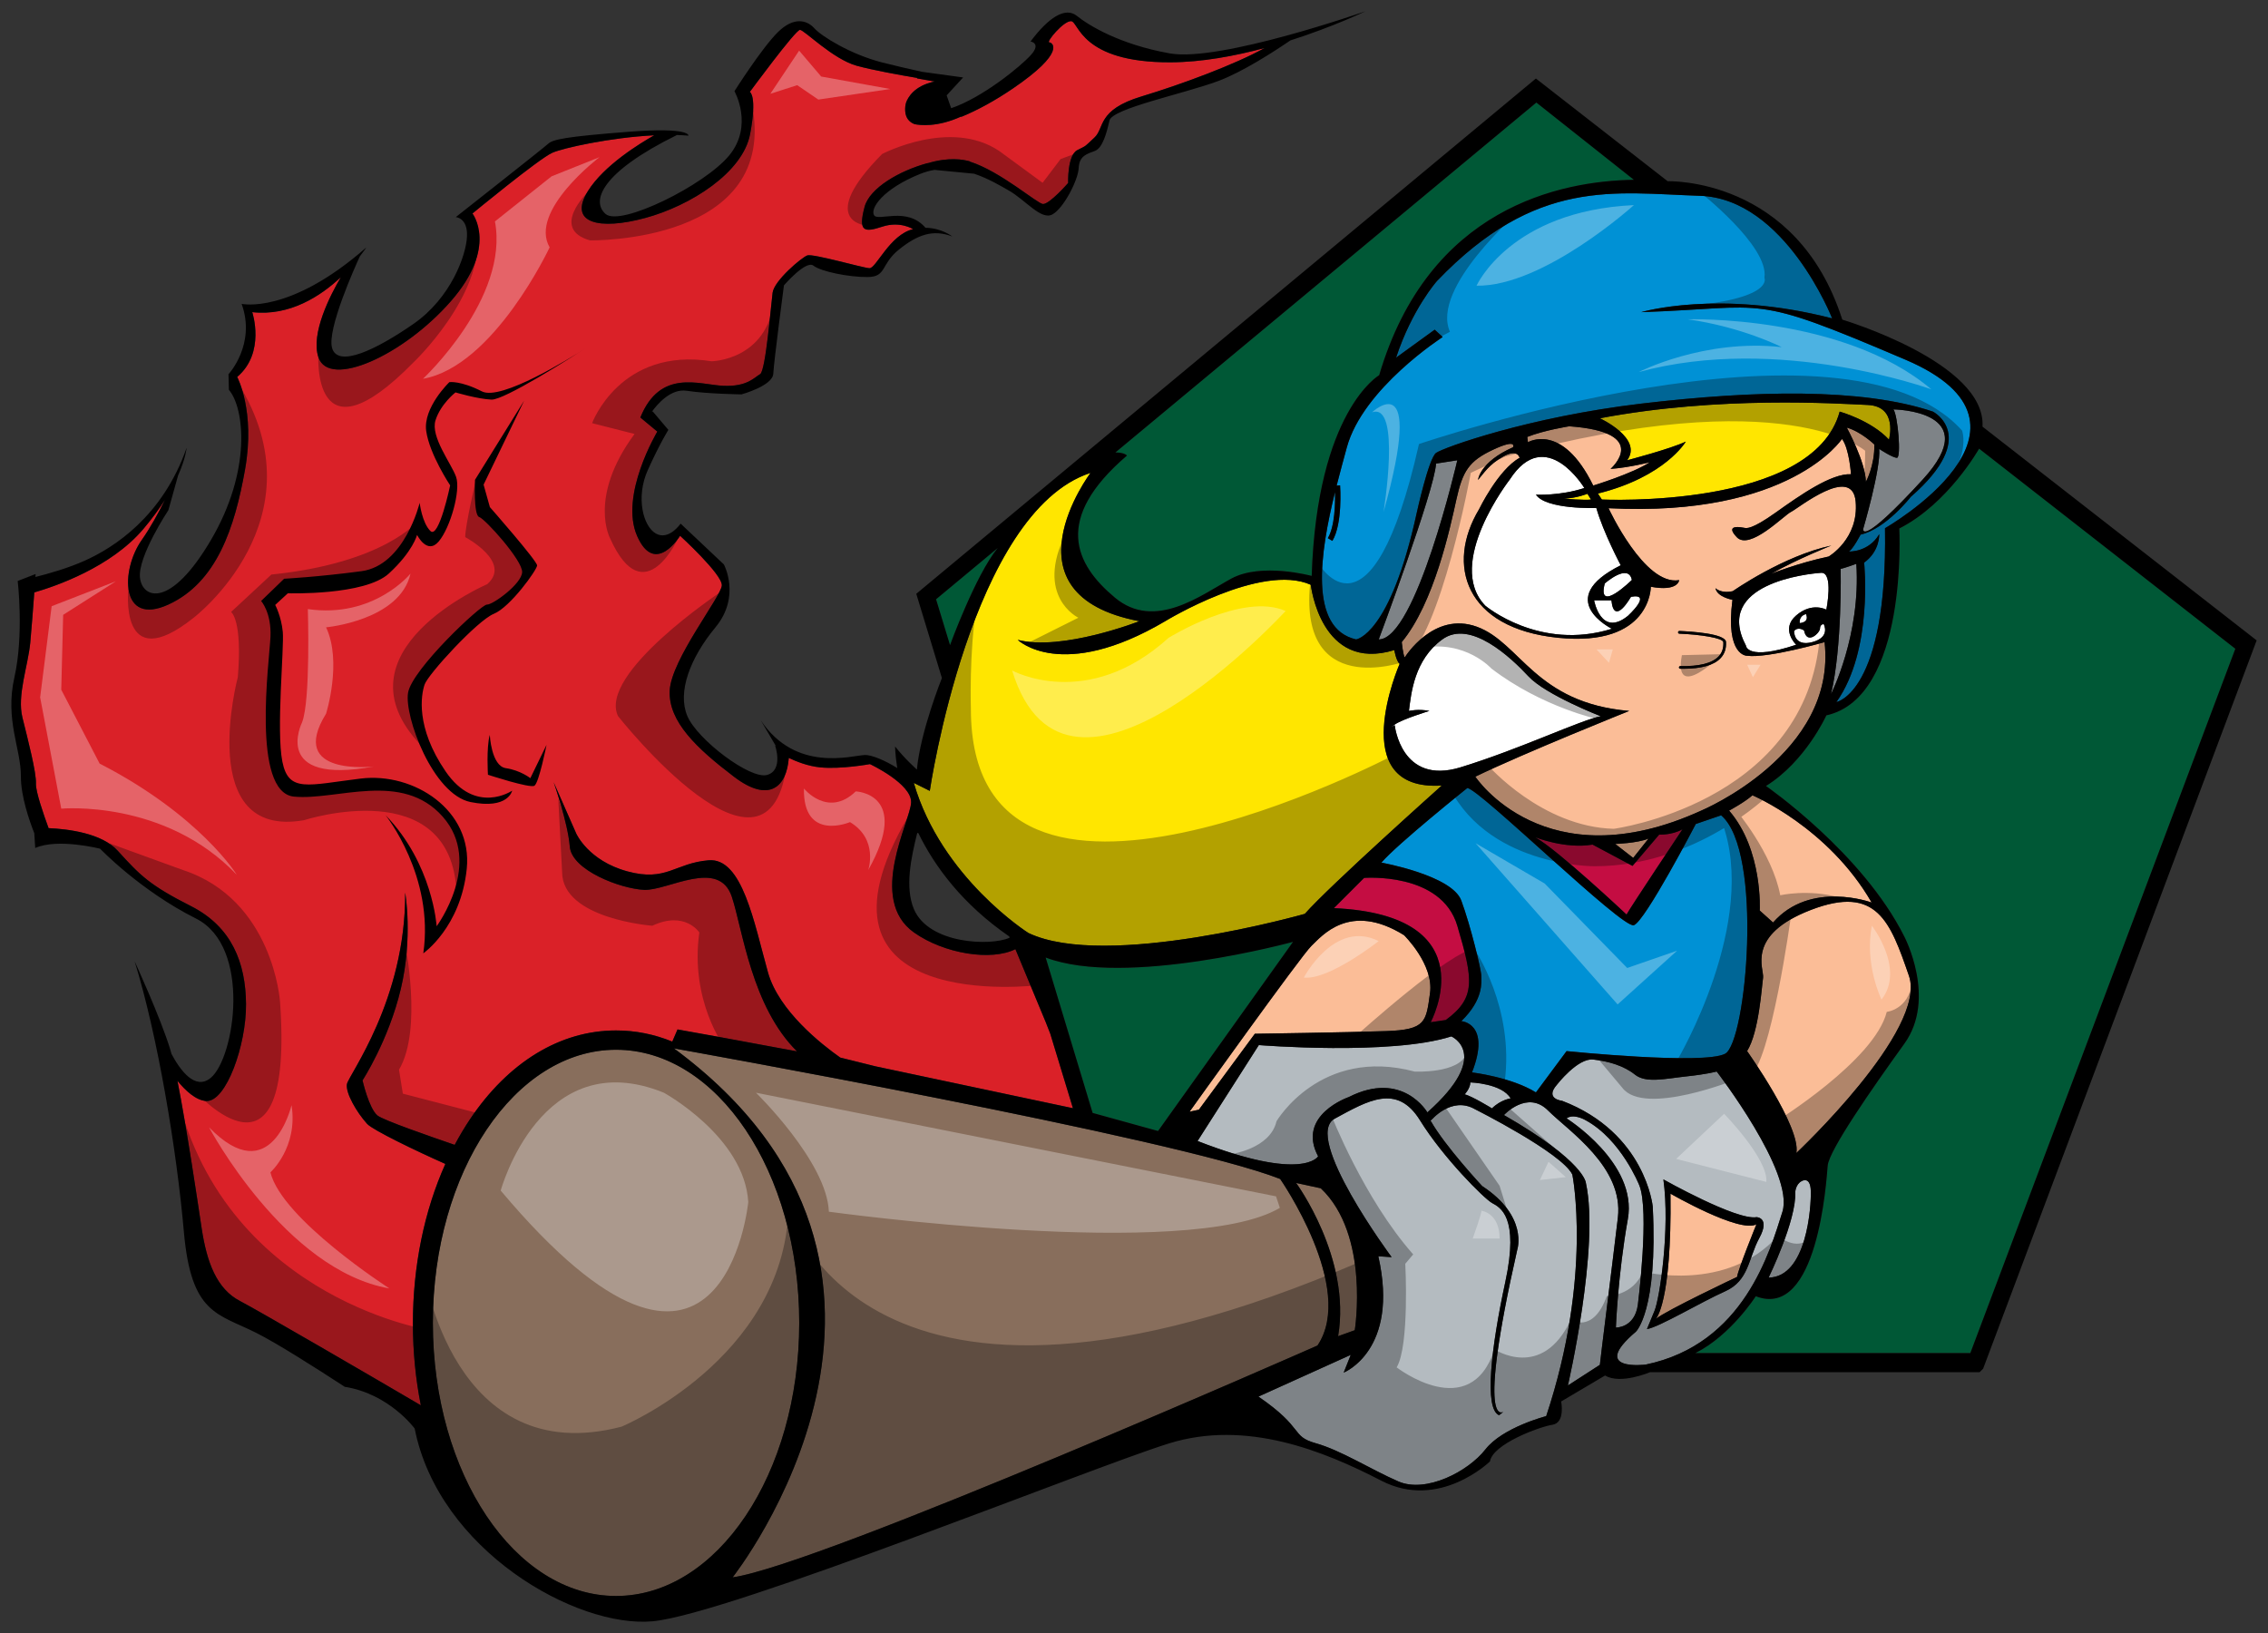
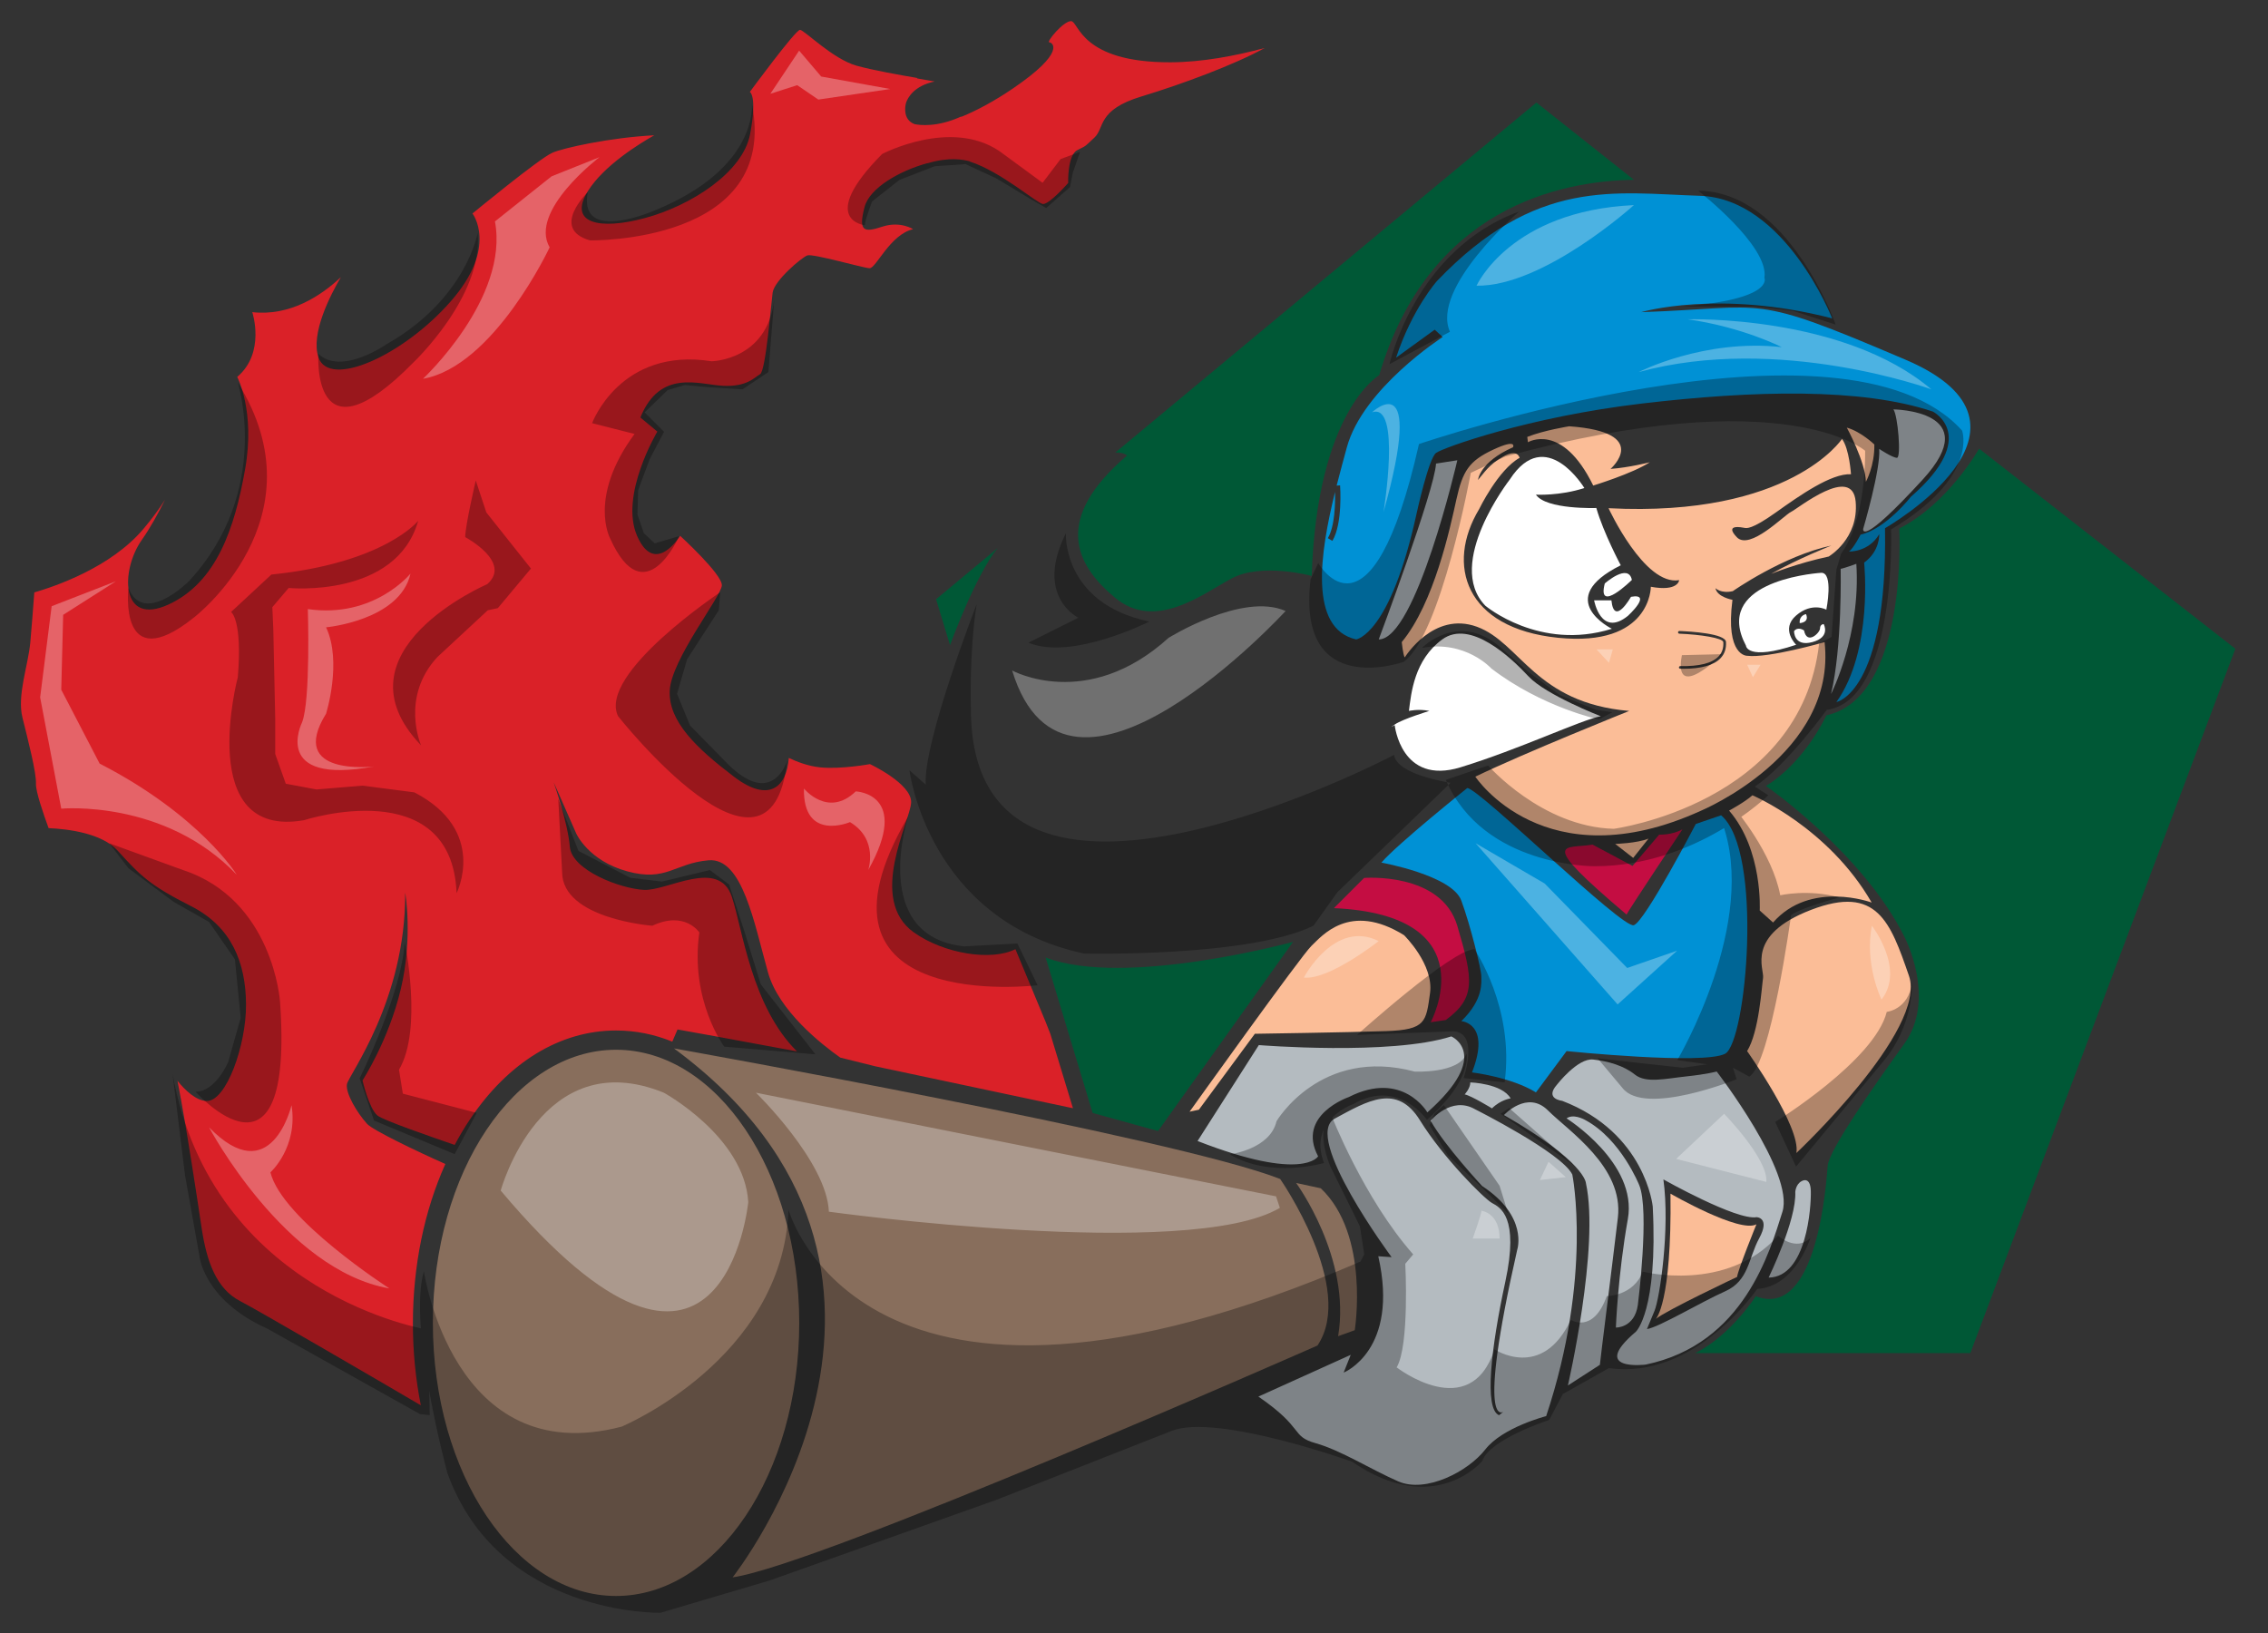
<svg xmlns="http://www.w3.org/2000/svg" version="1.1" id="Layer_2" x="0px" y="0px" width="200px" height="144px" viewBox="0 0 200 144" style="enable-background:new 0 0 200 144;" xml:space="preserve">
  <rect x="0" y="0" width="200" height="144" fill="#333333" stroke="none" />
  <path id="color8" style="fill:#FBBD97;" d="M163.638,44.227c-0.293-3.289-5.081,0.617-5.698,0.911  c-0.616,0.293-3.641,3.436-4.785,2.231c-1.146-1.204,0.499-0.852,0.674-0.822c0.177,0.03,0.618,0.177,2.761-1.351  c2.144-1.527,4.905-3.466,6.637-3.377c0,0-0.147-2.261-0.793-3.113c0,0-4.551,6.931-20.587,6.108c0,0,3.171,6.873,6.227,6.344  c0,0-0.068,1.033-2.497,0.583c0,0,0.029,5.337-8.189,4.498c-8.215-0.839-9.895-6.448-6.957-11.336c0,0,1.68-3.479,3.571-4.529  c0,0-0.152-0.839-1.44-0.12c-1.291,0.72-1.728,1.506-2.224,2.065c0,0,0.117-1.557,3.084-2.879c0,0,0.41-0.793-1.734,0.206  s-2.704,1.879-3.261,4.405c-0.557,2.526-1.967,9.135-4.817,12.57c0,0,0.119,1.145,0.266,1.351c0,0,2.525-4.111,6.371-2.702  c3.848,1.41,5.121,6.716,13.422,7.421c0,0-9.281,3.72-13.569,5.796c0,0,6.111,9.281,19.914,2.996c0,0,11.982-4.993,10.885-14.861  c0,0-4.982,1.439-6.832,1.205c0,0-1.939,0.059-1.293-4.935c0,0-1.351-0.234-1.498-1.027c0,0,0.47,0.499,1.527,0.264  c0,0,4.434-3.113,8.693-4.023c0,0-2.907,1.145-5.314,2.496c0,0,2.321-0.94,5.081-1.527C161.26,49.072,163.934,47.516,163.638,44.227  z M152.205,56.613c0.032,0.592-0.129,1.062-0.492,1.439c-0.591,0.612-1.693,0.921-3.279,0.921c-0.087,0-0.175-0.001-0.265-0.002  c-0.065-0.001-0.115-0.056-0.113-0.12c0-0.065,0.057-0.113,0.117-0.115c1.665,0.036,2.798-0.25,3.372-0.845  c0.315-0.328,0.454-0.741,0.423-1.262c-0.02-0.37-2.031-0.677-3.881-0.751c-0.064-0.003-0.114-0.058-0.112-0.123  c0.004-0.064,0.059-0.115,0.123-0.113C149.05,55.68,152.162,55.862,152.205,56.613z M138.38,37.59  c7.344,0.529,3.643,3.759,3.643,3.759c1.645-0.118,3.465-0.588,3.465-0.588c-1.527,0.998-4.992,2.056-4.992,2.056  c-2.76-5.64-5.757-3.818-5.757-3.818l-0.06-0.471C136.149,37.942,138.38,37.59,138.38,37.59z M164.541,42.484  c-0.039-1.762-1.684-4.777-1.684-4.777c1.252,0.352,2.429,1.487,2.429,1.487C165.324,41.074,164.541,42.484,164.541,42.484z   M144.021,75.651l-1.587-1.232c0,0,1.941-0.06,2.938-0.47L144.021,75.651z M165.048,79.587c0,0-5.403-1.997-8.693,1.761  l-1.176-1.056c0,0,0.294-5.346-2.701-8.811c0,0,1.412-0.764,2.057-1.352C154.536,70.13,161.231,72.951,165.048,79.587z   M158.411,101.673c0.412-2.293-4.345-8.987-4.345-8.987c1.057-1.704,1.291-5.699,1.408-6.462c0.119-0.764-1.584-3.76,4.23-5.991  c5.815-2.231,6.991,1.059,8.635,5.817C169.982,90.808,158.411,101.673,158.411,101.673z M153.183,112.6c0,0-6.225,2.938-7.165,3.702  c0,0,1.41-1.353,1.291-11.044c0,0,6.11,3.523,7.579,2.702C154.887,107.959,153.242,112.011,153.183,112.6z M105.722,97.856  l-0.822,0.176c0,0,9.869-13.803,10.75-14.625c0.881-0.823,3.347-3.937,8.165-0.941c0,0,2.643,2.584,2.29,5.111  c-0.353,2.524-0.353,3.231-3.877,3.348c-3.524,0.116-11.571,0.235-11.571,0.235L105.722,97.856z" />
  <path id="color7" style="fill:#0091D5;" d="M135.443,96.33c-2.172-1.35-5.638-1.764-5.638-1.764  c1.703-4.344-0.941-4.521-0.941-4.521c1.998-1.939,1.762-3.465,1.762-3.994c0-0.529-0.94-4.406-1.762-6.637  c-0.821-2.232-7.048-3.348-7.048-3.348c1.41-1.646,7.578-6.58,7.578-6.58c1.117,0.117,13.686,12.452,14.684,12.099  c0.999-0.354,5.463-8.927,5.463-8.927l2.232-0.764c3.76,3.172,2.232,20.03,0.353,21.027c-1.88,0.998-13.98-0.234-13.98-0.234  L135.443,96.33z M126.712,24.785c0,0-2.193,2.467-3.601,6.755l3.405-2.468l0.706,0.646c0,0-7.047,4.524-8.458,9.751  c-0.262,0.969-0.58,2.117-0.895,3.353l0.305-0.021c0.012,0.137,0.232,3.381-0.679,4.895l-0.401-0.242  c0.623-1.039,0.658-3.092,0.635-4.073c-1.316,5.351-2.349,12.033,1.856,13.004c0,0,2.996-0.352,5.349-11.16  c0,0,1.056-4.818,1.703-5.286c0.644-0.47,8.165-3.172,18.089-4.347c9.929-1.175,19.442-1.409,25.729,0.704  c0,0,4.191,2.154-1.958,7.519c0,0-2.193,2.82-4.424,3.328c0,0-0.627,1.214-1.019,1.489c0,0,1.722,0.079,2.664-1.527  c0,0,0.077,1.487-1.332,2.506c0,0,0.82,7.715-2.447,12.297c0,0,4.521-0.822,4.288-15.331c0,0,15.664-8.948,1.801-14.862  c-13.863-5.912-11.867-4.581-23.301-4.189c0,0,6.814-2.036,16.839,0.548c0,0-4.15-10.573-11.667-10.809  C142.375,17.03,135.484,15.62,126.712,24.785z" />
  <path id="color6" style="fill:#886E5C;" d="M70.479,116.651c0,13.301-7.232,24.084-16.153,24.084s-16.154-10.783-16.154-24.084  c0-13.3,7.232-24.082,16.154-24.082C63.247,92.569,70.479,103.351,70.479,116.651z M112.89,103.964  c-9.283-3.642-53.454-11.513-53.454-11.513c26.551,19.618,5.17,46.641,5.17,46.641c7.636-1.06,51.574-20.443,51.574-20.443  C119.584,113.596,112.89,103.964,112.89,103.964z M119.467,117.298c0,0,1.35-8.399-2.995-12.513l-2.174-0.469  c0,0,4.875,6.637,3.701,13.512L119.467,117.298z" />
  <path id="color5" style="fill:#B4BBC0;" d="M157.178,106.863c1.095-3.448-5.795-12.376-5.795-12.376s-0.822,0.235-2.664,0.43  c-1.841,0.196-3.563,0.628-4.542-0.155c-0.98-0.783-2.309-1.174-3.68-1.331c-1.371-0.158-3.211,2.231-3.211,2.231  c-1.096,1.252,0.468,1.409,0.468,1.409c7.363,2.819,7.99,9.321,7.99,9.321c0.469,9.242-1.489,11.042-1.489,11.042  c-4.152,3.525,0.861,2.898,0.861,2.898C153.809,118.531,156.083,110.307,157.178,106.863z M145.9,115.593  c0.456-1.085,1.382-7.238,0.784-11.591c0,0,6.46,3.643,8.222,3.329c0,0,1.213,0.038,0.236,1.841  c-0.981,1.799-0.901,3.758-3.016,4.698c-2.114,0.94-5.836,3.173-6.892,3.329C145.234,117.201,145.255,117.137,145.9,115.593z   M161.466,61.202c0.997-4.142,0.851-11.043,0.851-11.043c0.264-0.03,1.381-0.441,1.381-0.441  C164.108,56.003,161.466,61.202,161.466,61.202z M166.967,36.101c0,0,8.185,0.078,2.585,6.187c-5.601,6.109-5.248,4.347-5.248,4.347  s1.566-5.326,1.41-7.049c0,0,1.173,0.783,1.566,0.783C167.671,40.369,167.359,36.611,166.967,36.101z M128.512,40.586  c0,0-3.64,15.8-6.931,15.8c0,0,4.934-13.158,5.053-15.507L128.512,40.586z M155.963,112.659c0,0,2.467-5.052,2.351-7.558  c0,0,0.038-0.665,0.549-0.94c0,0,0.781-0.509,0.821,0.863C159.724,106.394,159.331,112.621,155.963,112.659z M136.346,124.875  c0,0-3.838,0.98-5.365,2.938c-1.528,1.958-5.247,3.876-7.676,2.819c-2.428-1.058-5.052-2.742-7.283-3.368  c-2.233-0.626-0.94-1.292-5.054-4.112l8.145-3.681l-0.625,1.566c0,0,4.933-1.958,3.054-10.26l1.174,0.079  c0,0-7.91-10.651-5.012-12.217c2.898-1.567,5.482-3.134,7.517,0.155c2.038,3.29,5.639,6.891,6.345,7.284  c0.704,0.391,2.428,1.174,1.173,6.971c-1.252,5.795-1.879,11.2-0.547,11.745l0.392-0.313c0,0-2.467,1.919,1.213-14.293  c0,0,0.98-2.937-3.094-5.599c0,0-3.288-3.524-4.542-5.757c0,0,1.8-2.231,3.914-1.018c0,0,7.636,3.838,8.576,5.755  C138.656,103.571,140.457,112.539,136.346,124.875z M142.67,107.372c-0.53,4.465-1.529,12.333-1.588,12.98l-2.819,1.821  c0,0,2.819-12.216,1.587-17.856c0,0-0.06-1.879-7.225-5.99c0,0,2.054-2.231,3.877-0.411  C138.323,99.735,143.197,102.907,142.67,107.372z M142.494,117.065c0,0,0.176-4.641,1.056-9.575c0.881-4.935-5.404-8.87-5.404-8.87  c0.068-0.05,0.143-0.085,0.214-0.112c0.644-0.229,1.491,0.288,1.491,0.288c3.112,1.704,4.697,5.699,4.697,5.699  c0.941,2.231-0.116,10.572-0.116,10.572C144.137,117.121,142.494,117.065,142.494,117.065z M129.658,95.447  c0,0,2.792,0.087,3.555,1.411c0,0-0.881,0.116-1.645,0.88c0,0-1.823-1.118-2.409-1.234  C129.159,96.504,129.658,95.977,129.658,95.447z M118.939,96.74c0,0-4.641,1.586-2.703,5.227c0,0-1.292,2.292-10.631-1.352  l5.403-8.458c0,0,11.631,0.941,16.976-0.765c0,0,3.641,1.587-2.114,6.699C125.871,98.091,123.698,94.331,118.939,96.74z" />
-   <path id="color4" style="fill:#FFE600;" d="M166.575,38.765c-1.586-1.704-4.345-2.468-4.345-2.468  c-2.35,8.635-20.971,7.753-20.971,7.753l-0.352-0.528c5.933-1.468,7.754-4.581,7.754-4.581c-1.352,0.645-5.17,1.645-5.17,1.645  c1.409-1.939-2.408-3.701-2.408-3.701c10.573-1.998,20.911-1.293,23.615-1.175C167.399,35.827,166.575,38.765,166.575,38.765z   M140.3,44.05l-0.314-0.508c0,0-0.941,0.392-2.077,0.431C137.91,43.973,139.754,44.129,140.3,44.05z M90.685,82.27  c6.891,3.289,24.377-1.685,24.377-1.685c2.231-2.524,12.08-11.316,12.08-11.316c-8.652,0.548-3.718-10.73-3.718-10.73  c-0.314-0.274-0.469-1.214-0.469-1.214c-6.501,1.997-7.364-5.757-7.364-5.757c-4.385-1.959-12.843,3.211-12.843,3.211  c-9.163,5.403-13.002,1.644-13.002,1.644c3.915,1.018,10.729-1.644,10.729-1.644c-12.375-2.348-4.309-13.078-4.309-13.078  C85.595,45.147,81.991,69.74,81.991,69.74l-1.41-0.704C83.01,77.416,90.685,82.27,90.685,82.27z" />
-   <path id="color3" style="fill:#C40D42;" d="M140.437,74.478l3.524,1.88l2.351-2.761c0,0,1.116,0.059,2.055-0.469  c0,0-4.584,6.872-4.933,7.519c0,0-6.051-5.699-8.048-6.815C135.386,73.831,138.03,74.889,140.437,74.478z M127.495,89.946  c2.663-1.959,2.428-3.525,1.017-8.301c-1.408-4.778-8.221-4.228-8.221-4.228c-0.707,0.702-2.663,2.663-2.663,2.663  c13.628,0.625,8.537,10.062,8.537,10.062L127.495,89.946z" />
+   <path id="color3" style="fill:#C40D42;" d="M140.437,74.478l3.524,1.88l2.351-2.761c0,0,1.116,0.059,2.055-0.469  c0,0-4.584,6.872-4.933,7.519C135.386,73.831,138.03,74.889,140.437,74.478z M127.495,89.946  c2.663-1.959,2.428-3.525,1.017-8.301c-1.408-4.778-8.221-4.228-8.221-4.228c-0.707,0.702-2.663,2.663-2.663,2.663  c13.628,0.625,8.537,10.062,8.537,10.062L127.495,89.946z" />
  <path id="color2" style="fill:#DA2128;" d="M36.411,116.711c0,2.475,0.239,4.897,0.699,7.212c-4.066-2.391-14.466-8.437-15.93-9.19  c-2.087-1.074-2.948-3.46-3.395-6.415c-0.348-2.3-1.323-8.888-2.136-13.01c0.68,0.835,1.624,1.737,2.552,1.78  c1.743,0.078,3.524-4.927,3.495-8.548c-0.029-3.618-1.242-6.805-4.847-8.633c-3.604-1.827-4.44-2.647-6.473-4.894  c-1.4-1.546-4.374-1.91-6.09-1.987c-0.432-1.175-1.146-3.235-1.115-3.918c0.044-0.976-0.699-3.848-1.19-5.826  c-0.491-1.977,0.5-4.574,0.69-6.619c0.111-1.202,0.254-3.079,0.354-4.423c1.851-0.534,6.746-2.202,9.613-5.589  c0.79-0.931,1.417-1.801,1.915-2.588c-0.587,1.183-1.302,2.491-2.056,3.56c-1.867,2.655-1.901,7.641,2.361,5.684  c4.263-1.957,5.841-6.777,6.755-11.919c0.915-5.143-0.695-8.15-0.695-8.15c2.523-2.136,1.328-5.712,1.328-5.712  c3.311,0.368,6.035-1.416,7.812-3.084c-0.923,1.57-2.682,4.98-1.977,7.067c0.941,2.783,7.48-0.148,11.677-4.944  c4.198-4.798,1.906-7.739,1.906-7.739s5.849-4.82,7.037-5.352c0.934-0.419,5.128-1.353,8.991-1.542  c-1.236,0.696-4.426,2.641-5.845,4.913c-1.78,2.855,1.006,3.47,5.035,2.382c4.028-1.089,8.625-4.009,9.266-7.403  c0.64-3.394-0.024-3.718-0.024-3.718s4.035-5.489,4.423-5.472c0.387,0.018,2.89,2.578,4.998,3.163  c1.416,0.393,3.877,0.833,5.343,1.08c-0.009,0.013-0.019,0.025-0.028,0.037l1.562,0.272c-1.828,0.383-2.371,1.439-2.517,1.859  c-0.066,0.229-0.098,0.48-0.077,0.761c0.043,0.581,0.336,0.953,0.82,1.141c0.455,0.094,1.999,0.294,4.109-0.671l0.008,0.031  c1.402-0.571,2.979-1.428,4.57-2.513c4.707-3.208,3.484-4.047,3.194-4.06c-0.291-0.013,1.251-1.899,1.929-1.868  c0.677,0.03,0.804,3.656,8.763,3.628c2.763-0.009,5.679-0.555,8.306-1.262c-2.648,1.469-7.324,3.203-10.87,4.274  c-3.937,1.189-3.234,2.787-4.145,3.626c-0.912,0.839-0.612,0.656-1.506,1.105c-0.894,0.448-0.811,2.898-0.811,2.898  s-1.639,1.881-2.221,1.855c-0.49-0.023-3.743-2.878-6.441-3.738l-0.009-0.022c-0.561-0.163-1.872-0.399-3.722,0.168l-0.005-0.014  c-2.479,0.677-5.115,2.193-5.557,3.868c-0.587,2.223-0.005,2.25,1.571,1.735c1.577-0.516,2.708,0.221,2.708,0.221  c-2.06,0.494-3.263,3.471-3.845,3.444c-0.581-0.026-4.988-1.304-5.48-1.129c-0.492,0.173-2.915,2.214-3.062,3.283  c-0.145,1.069-0.607,6.917-1.104,7.189c-0.497,0.271-1.119,1.123-3.249,1.026c-2.131-0.098-5.559-1.525-7.309,2.796l1.496,1.242  c0,0-3.362,5.619-1.779,9.212c1.583,3.594,3.787-0.023,3.787-0.023s3.726,3.399,3.681,4.374c-0.044,0.976-4.472,6.545-4.597,9.279  c-0.125,2.733,2.388,5.098,5.67,7.595c3.099,2.357,4.641,0.896,4.832-1.66c0.667,0.319,1.696,0.727,2.775,0.834  c1.836,0.181,4.381-0.289,4.381-0.289s3.705,1.734,3.63,3.393c-0.076,1.659-3.883,8.529,0.254,11.457  c2.661,1.882,6.82,2.538,8.943,1.469l2.679,6.449l0.396,1.011l1.999,6.567L77.196,94.03l-3.097-0.771  c-1.64-1.154-5.422-4.119-6.374-7.508c-1.224-4.359-2.254-10.145-5.242-9.889c-2.988,0.255-3.71,1.918-7.161,0.977  c-3.45-0.94-4.506-3.335-4.506-3.335l-1.993-4.526c0,0,1.259,3.581,1.423,5.673c0.164,2.095,4.489,3.726,6.555,3.819  c2.066,0.097,6.599-2.827,7.736,0.614c0.958,2.899,1.742,9.675,5.747,13.63c-5.83-1.095-9.997-1.84-10.537-1.935l-0.462,1.075  c-1.587-0.648-3.253-0.984-4.957-0.984c-4.922,0-9.498,2.784-12.885,7.836c-0.483,0.719-0.931,1.471-1.347,2.256  c-2.067-0.715-6.304-2.173-6.813-2.595c-0.748-0.62-1.314-3.094-1.314-3.094s2.295-3.515,3.376-8.062  c1.08-4.548,0.387-8.491,0.387-8.491c0.053,9.491-5.005,16.107-5.138,16.883c-0.132,0.777,0.857,2.486,1.781,3.505  c0.5,0.551,4.342,2.402,6.898,3.533C37.41,106.784,36.411,111.64,36.411,116.711z" />
  <path id="color1" style="fill:#005836;" d="M99.38,40.173c0,0-0.197-0.274-1.02-0.274l37.124-30.857l8.597,6.812  c-6.495,0.102-18.105,2.459-22.459,17.232c0,0-5.482,3.132-5.952,17.7c0,0-4.424-1.213-7.087,0.235  c-2.663,1.447-6.735,4.62-10.26,1.683C94.797,49.768,92.839,45.774,99.38,40.173z M174.524,39.562c0,0-2.727,4.854-7.04,7.041  c0,0,0.815,14.873-6.429,16.479c0,0-1.841,4.073-5.326,6.227c0,0,8.498,5.873,12.199,13.275c0,0,2.878,5.464,0,9.456  c-2.88,3.995-6.637,9.399-6.756,10.749c-0.116,1.351-0.88,13.629-6.342,11.514c0,0-2.194,3.446-5.327,5.012h24.248l23.37-62.106  L174.524,39.562z M87.985,48.32l-5.44,4.523l1.232,4.045C83.776,56.888,86.026,50.709,87.985,48.32z M92.209,84.437l4.142,13.704  l5.769,1.595l11.906-16.683C114.026,83.052,99.225,87.109,92.209,84.437z" />
  <path id="fill" style="fill:#FFFFFF;" d="M123.03,63.864c0.705-0.47,3.015-1.175,3.015-1.175c-0.978-0.196-1.801,0-1.801,0  c0.196-1.566,0.471-4.503,2.939-6.304c2.466-1.802,6.07,1.607,7.596,3.25c1.526,1.644,6.382,3.524,6.382,3.524  c-1.722,0.313-7.127,2.898-12.374,4.504c-5.248,1.605-5.797-3.721-5.797-3.721S122.326,64.334,123.03,63.864z M133.135,42.288  c0,0-5.756,7.401-2.156,11.122c0,0,4.778,4.033,11.161,2.036c0,0-5.247-2.584,0.783-5.6c0,0-1.526-2.858-2.153-5.051  c0,0-4.425,0.157-5.327-1.174c0,0,2.116,0.118,4.269-0.588C139.712,43.032,136.307,37.394,133.135,42.288z M141.515,51.451  c-0.705,2.742,2.389-0.313,2.389-0.313C143.59,49.611,141.515,51.451,141.515,51.451z M142.101,52.94h-1.527  c0,0,0.588,3.29,2.976,1.371c0,0,2.231-2.036,0.276-1.683C143.825,52.627,142.337,55.29,142.101,52.94z M160.583,50.512  c-1.134,0.078-9.515,0.939-6.618,6.423c0,0,0.08,1.37,4.426-0.078c0,0-1.41-1.371,0-2.584c1.408-1.214,2.662-0.509,2.662-0.509  S161.721,50.433,160.583,50.512z M158.206,55.652c0,0-0.029,1.409,1.613,0.969c1.647-0.441,1-1.586,1-1.586s-0.323,0-0.323,0.382  s-1.147,1.498-1.41,0.176C159.087,55.593,158.557,55.211,158.206,55.652z M159.262,54.153c0,0-0.616,0.089-0.558,0.793  C158.704,54.946,159.586,54.917,159.262,54.153z" />
-   <path id="outline" d="M45.165,69.72c0,0-3.206,2.2-5.875-1.703c-2.668-3.904-2.151-6.749-1.85-7.648  c0.299-0.9,4.657-5.657,6.107-6.242c1.45-0.586,3.8-3.87,3.818-4.261c0.019-0.39-4.165-5.147-4.165-5.147l-0.556-1.982l3.573-7.402  l-4.33,6.976c0,0-0.144,3.125,0.368,3.278c0.51,0.153,3.837,3.827,3.789,4.868c-0.048,1.04-2.59,2.881-3.107,2.857  c-0.517-0.023-6.6,5.699-6.953,7.77c-0.353,2.07,2.179,8.968,5.512,9.642C44.829,71.399,45.165,69.72,45.165,69.72z M48.195,65.684  l-1.427,2.936c0,0-0.875-0.693-2.161-0.882c-1.285-0.188-1.418-2.934-1.418-2.934c-0.311,1.16-0.16,3.514-0.16,3.514  s3.697,1.213,4.095,0.97C47.524,69.045,48.195,65.684,48.195,65.684z M39.043,72.017c3.598,4.077-0.538,9.66-0.538,9.66  s-0.332-5.494-4.504-9.793c0,0,4.316,5.382,3.326,12.183c0,0,3.307-2.295,3.833-7.455c0.527-5.161-4.657-8.527-9.341-7.958  c-4.685,0.57-6.366,1.276-6.919-1.489c-0.553-2.764,0.169-10.068,0.037-11.444c-0.131-1.376-0.668-2.377-0.668-2.377l1.114-1.026  c0,0,6.783,0.211,8.911-1.745c2.127-1.958,2.485-3.407,2.485-3.407s0.888,1.801,1.915,0.575c1.026-1.225,1.953-4.508,1.522-5.701  s-2.266-3.527-1.812-4.974c0.454-1.446,1.762-2.463,1.762-2.463s1.916,0.577,3.174,0.635c1.114,0.051,6.951-3.66,8.285-4.518  c0.174-0.111,0.275-0.177,0.275-0.177s-0.1,0.065-0.275,0.177c-1.359,0.87-7.444,4.652-9.125,3.795  c-1.896-0.968-2.874-0.817-2.874-0.817s-2.335,2.242-2.041,4.31c0.294,2.067,2.112,4.792,2.112,4.792s-0.993,4.748-1.737,4.029  c-0.743-0.719-0.953-2.489-0.953-2.489s-1.319,5.515-5.128,6.027c-3.808,0.51-6.823,0.667-6.823,0.667l-2.03,1.961  c0,0,0.923,1.021,0.825,3.169c-0.098,2.147-1.693,13.714,2.074,14.083C29.693,70.612,35.445,67.94,39.043,72.017z M135.445,6.927  h-0.002l0,0H135.445z M51.627,30.719c0.174-0.111,0.275-0.177,0.275-0.177S51.801,30.607,51.627,30.719z M199,56.47l-24.121,64.221  l-0.311,0.312h-29.06c0,0-2.625,1.113-3.966,0.29l-3.875,2.29c0,0,0.386,1.879-0.771,2.055c-1.157,0.178-5.269,1.705-5.504,3.232  c0,0-4.464,4.347-9.575,1.704c-5.112-2.644-11.924-5.404-18.736-3.29c-6.815,2.116-38.789,15.056-45.524,15.683  c-6.737,0.627-18.875-6.266-20.989-16.994c0,0-2.226-3.057-6.165-3.682c-2.689-1.753-5.985-3.84-7.799-4.754  c-3.415-1.722-5.749-1.632-6.388-8.902c-0.638-7.267-2.314-17.322-4.345-23.87c0,0,2.295,4.994,3.14,7.772  c0.036,0.119,0.074,0.258,0.113,0.402c0.757,1.42,2.081,3.255,3.46,2.108c2.118-1.761,3.634-11.572-1.3-14.048  c-4.933-2.473-8.454-6.157-8.454-6.157s-3.742-0.951-5.723-0.064l-0.084-1.307c-0.438-1.109-1.19-3.274-1.181-5.012  c0.014-2.444-1.424-4.956-0.572-8.732s0.291-8.496,0.291-8.496l1.581-0.614c0,0-0.006,0.094-0.019,0.261  c1.199-0.298,2.89-0.783,4.342-1.434c2.576-1.154,6.874-3.892,8.994-9.958c0,0-0.072,0.906-0.755,2.441l-0.855,3.061  c0,0-2.709,4.083-2.505,5.95c0.207,1.867,2.688,2.764,6.267-3.334c3.578-6.097,2.955-11.602,1.574-13.232L20.15,33  c0,0,2.449-2.626,1.157-6.207c0,0,4.226,0.975,11-4.977c0,0-0.2,0.312-0.575,0.79c-0.414,0.901-2.91,6.435-2.45,8.072  c0.501,1.785,3.873,0.177,7.18-2.117s4.644-6.049,4.719-7.707c0.075-1.66-0.99-1.708-0.99-1.708s7.752-6.102,8.157-6.475  c0.405-0.373,1.483-0.616,7.036-1.048c5.552-0.431,5.323,0.341,5.323,0.341c-0.326-0.03-0.663-0.048-1.01-0.059  c-6.728,3.312-7.577,5.847-6.293,6.964c1.307,1.136,8.753-2.535,10.911-5.176c2.158-2.641,0.452-5.652,0.452-5.652  s2.405-3.803,3.828-5.205c1.423-1.402,2.572-1.057,3.218-0.342s3.195,2.298,5.976,3.012c1.113,0.285,2.396,0.579,3.537,0.828  l3.607,0.495c-0.943,1.02-1.453,1.578-1.453,1.578l0.397,1.133c2.731-0.911,6.142-3.691,7.045-4.706  c0.921-1.034-0.044-1.176-0.044-1.176c1.55-2.081,3.052-3.089,4.083-2.26c1.029,0.83,3.766,2.519,8.194,3.309  c4.428,0.789,17.25-3.713,17.25-3.713s-2.784,1.348-6.611,2.568c-1.505,1.026-4.27,2.807-6.384,3.589  c-3.06,1.133-9.33,2.412-9.572,3.476c-0.243,1.066-0.595,2.419-1.287,2.681s-1.378,0.427-1.427,1.5  c-0.049,1.074-1.327,3.559-2.322,4.1c-0.995,0.542-2.368-1.281-3.883-2.133c-0.713-0.402-1.763-1.036-3.016-1.457l-3.497-0.338  c-0.421,0.07-0.849,0.189-1.281,0.363c-3.262,1.319-4.408,3.026-4.048,3.631c0.356,0.595,2.88-0.803,4.536,1.11  c1.445,0.022,2.366,0.77,2.366,0.77c-1.716-0.665-3.099-0.142-4.711,1.154c-1.612,1.298-1.08,2.397-2.731,2.42  c-1.65,0.022-4.151-0.484-4.805-1.003c-0.656-0.518-2.602,1.739-2.602,1.739s-0.888,6.709-0.938,7.783  c-0.049,1.075-2.801,1.829-2.801,1.829s-3.007-0.04-4.838-0.318c-1.406-0.214-2.599,1.194-3.078,1.86l0.084-0.04l1.381,1.629  c0,0-0.731,1.141-1.811,3.537c-1.081,2.396-0.422,4.97,0.715,5.608c1.135,0.638,2.175-0.879,2.175-0.879l3.815,3.598  c0,0,1.522,2.808-0.738,5.542c-2.26,2.733-3.366,5.716-2.491,7.81c0.874,2.093,5.565,5.633,7.04,5.212  c1.476-0.423,0.702-2.609,0.702-2.609l0.075,0.063l-1.333-2.272c3.088,4.641,8.01,3.104,9.177,3.059  c0.583-0.021,1.774,0.472,2.87,1.159l-0.03-0.126c-0.175-1.114-0.17-1.784-0.17-1.784c0.783,1.018,1.919,2.036,1.919,2.036  c0.313-3.368,2.206-8.072,2.206-8.072L80.8,52.362l54.641-45.439l11.621,9.058c0,0,11.365-0.404,15.399,12.205  c0,0,12.686,3.777,12.363,9.436L199,56.47z M126.712,24.785c0,0-2.193,2.467-3.601,6.755l3.405-2.468l0.706,0.646  c0,0-7.047,4.524-8.458,9.751c-0.262,0.969-0.58,2.117-0.895,3.353l-0.162,0.012c0,0.008,0.015,0.217,0.022,0.548  c-1.316,5.351-2.35,12.033,1.856,13.004c0,0,2.997-0.352,5.348-11.16c0,0,1.056-4.818,1.703-5.286  c0.645-0.47,8.165-3.172,18.09-4.347c9.928-1.175,19.443-1.409,25.728,0.704c0,0,4.191,2.154-1.958,7.519  c0,0-2.193,2.82-4.424,3.328c0,0-0.627,1.214-1.019,1.489c0,0,1.723,0.079,2.663-1.527c0,0,0.078,1.487-1.331,2.506  c0,0,0.82,7.715-2.447,12.297c0,0,4.522-0.822,4.287-15.331c0,0,15.664-8.948,1.802-14.862c-13.863-5.912-11.867-4.581-23.301-4.189  c0,0,6.814-2.036,16.839,0.548c0,0-4.15-10.573-11.668-10.809C142.375,17.03,135.484,15.62,126.712,24.785z M158.206,55.652  c0,0-0.029,1.409,1.613,0.969c1.647-0.441,1-1.586,1-1.586s-0.323,0-0.323,0.382s-1.147,1.498-1.41,0.176  C159.087,55.593,158.557,55.211,158.206,55.652z M158.704,54.946c0,0,0.882-0.029,0.558-0.793  C159.262,54.153,158.646,54.242,158.704,54.946z M161.055,53.762c0,0,0.666-3.328-0.471-3.25c-1.134,0.078-9.515,0.939-6.618,6.423  c0,0,0.08,1.37,4.426-0.078c0,0-1.41-1.371,0-2.584C159.8,53.057,161.055,53.762,161.055,53.762z M161.26,49.072  c0,0,2.674-1.557,2.378-4.845c-0.293-3.289-5.081,0.617-5.698,0.911c-0.616,0.293-3.641,3.436-4.785,2.231  c-1.146-1.204,0.499-0.852,0.674-0.822c0.177,0.03,0.618,0.177,2.761-1.351c2.144-1.527,4.905-3.466,6.637-3.377  c0,0-0.147-2.261-0.793-3.113c0,0-4.551,6.931-20.587,6.108c0,0,3.171,6.873,6.227,6.344c0,0-0.068,1.033-2.497,0.583  c0,0,0.029,5.337-8.189,4.498c-8.215-0.839-9.895-6.448-6.957-11.336c0,0,1.68-3.479,3.571-4.529c0,0-0.152-0.839-1.44-0.12  c-1.291,0.72-1.728,1.506-2.224,2.065c0,0,0.117-1.557,3.084-2.879c0,0,0.41-0.793-1.734,0.206s-2.704,1.879-3.261,4.405  c-0.557,2.526-1.967,9.135-4.817,12.57c0,0,0.119,1.145,0.266,1.351c0,0,2.525-4.111,6.371-2.702  c3.848,1.41,5.121,6.716,13.422,7.421c0,0-9.281,3.72-13.569,5.796c0,0,6.111,9.281,19.914,2.996c0,0,11.982-4.993,10.885-14.861  c0,0-4.982,1.439-6.832,1.205c0,0-1.939,0.059-1.293-4.935c0,0-1.351-0.234-1.498-1.027c0,0,0.47,0.499,1.527,0.264  c0,0,4.434-3.113,8.693-4.023c0,0-2.907,1.145-5.314,2.496C156.179,50.601,158.5,49.66,161.26,49.072z M155.963,112.659  c3.368-0.038,3.761-6.266,3.72-7.637c-0.04-1.372-0.821-0.863-0.821-0.863c-0.51,0.275-0.549,0.94-0.549,0.94  C158.43,107.606,155.963,112.659,155.963,112.659z M168.338,86.05c-1.644-4.758-2.82-8.048-8.635-5.817  c-5.814,2.231-4.111,5.227-4.23,5.991c-0.117,0.764-0.351,4.759-1.408,6.462c0,0,4.757,6.694,4.345,8.987  C158.411,101.673,169.982,90.807,168.338,86.05z M135.443,96.33l2.703-3.642c0,0,12.1,1.234,13.98,0.234  c1.879-0.997,3.407-17.855-0.353-21.027l-2.232,0.764c0,0-4.464,8.576-5.463,8.927c-0.997,0.353-13.567-11.983-14.684-12.099  c0,0-6.168,4.934-7.578,6.58c0,0,6.228,1.116,7.047,3.348c0.825,2.231,1.763,6.108,1.763,6.637s0.234,2.054-1.763,3.994  c0,0,2.645,0.177,0.942,4.521C129.805,94.566,133.272,94.979,135.443,96.33z M129.658,95.447c0,0.53-0.499,1.057-0.499,1.057  c0.587,0.116,2.409,1.234,2.409,1.234c0.764-0.764,1.645-0.88,1.645-0.88C132.449,95.534,129.658,95.447,129.658,95.447z   M118,117.826l1.468-0.528c0,0,1.35-8.399-2.995-12.513l-2.174-0.469C114.299,104.316,119.174,110.953,118,117.826z M118.939,96.74  c4.759-2.409,6.932,1.351,6.932,1.351c5.755-5.112,2.114-6.699,2.114-6.699c-5.346,1.705-16.976,0.765-16.976,0.765l-5.403,8.458  c9.339,3.644,10.631,1.352,10.631,1.352C114.299,98.324,118.939,96.74,118.939,96.74z M104.9,98.03l0.822-0.176l4.933-6.695  c0,0,8.048-0.117,11.572-0.236c3.524-0.116,3.524-0.823,3.876-3.348c0.354-2.526-2.29-5.111-2.29-5.111  c-4.818-2.995-7.285,0.117-8.165,0.942C114.768,84.229,104.9,98.03,104.9,98.03z M114.026,83.052c0,0-14.801,4.055-21.816,1.384  l4.142,13.704l5.769,1.595L114.026,83.052z M126.164,90.141l1.332-0.196c2.664-1.959,2.429-3.525,1.017-8.301  c-1.409-4.778-8.222-4.228-8.222-4.228c-0.706,0.702-2.663,2.663-2.663,2.663C131.256,80.703,126.164,90.141,126.164,90.141z   M126.046,62.691c0,0-2.311,0.705-3.015,1.175c-0.706,0.47-0.039,0.078-0.039,0.078s0.549,5.326,5.797,3.721  c5.247-1.606,10.65-4.191,12.373-4.504c0,0-4.855-1.88-6.382-3.524c-1.527-1.644-5.131-5.052-7.597-3.25  c-2.467,1.802-2.742,4.738-2.938,6.304C124.244,62.691,125.068,62.494,126.046,62.691z M140.437,74.478  c-2.407,0.412-5.051-0.646-5.051-0.646c1.997,1.116,8.048,6.812,8.048,6.812c0.35-0.646,4.933-7.517,4.933-7.517  c-0.941,0.529-2.055,0.469-2.055,0.469l-2.351,2.76L140.437,74.478z M144.021,75.651l1.351-1.702  c-0.997,0.411-2.938,0.47-2.938,0.47L144.021,75.651z M165.048,79.587c-3.817-6.637-10.512-9.457-10.512-9.457  c-0.646,0.587-2.057,1.352-2.057,1.352c2.995,3.465,2.701,8.812,2.701,8.812l1.176,1.056  C159.644,77.592,165.048,79.587,165.048,79.587z M128.512,40.586l-1.877,0.293c-0.119,2.349-5.054,15.507-5.054,15.507  C124.871,56.385,128.512,40.586,128.512,40.586z M167.281,40.369c-0.393,0-1.566-0.783-1.566-0.783  c0.156,1.724-1.41,7.049-1.41,7.049s-0.353,1.762,5.248-4.347c5.6-6.109-2.585-6.187-2.585-6.187  C167.359,36.611,167.671,40.369,167.281,40.369z M164.541,42.484c0,0,0.783-1.41,0.744-3.29c0,0-1.176-1.136-2.428-1.487  C162.857,37.708,164.501,40.722,164.541,42.484z M164.698,35.709c-2.704-0.117-13.042-0.822-23.615,1.175  c0,0,3.817,1.761,2.408,3.701c0,0,3.817-0.999,5.17-1.645c0,0-1.821,3.113-7.754,4.581l0.352,0.528c0,0,18.621,0.882,20.971-7.753  c0,0,2.76,0.764,4.345,2.468C166.575,38.765,167.399,35.827,164.698,35.709z M138.38,37.59c0,0-2.23,0.353-3.7,0.939l0.06,0.47  c0,0,2.997-1.821,5.757,3.818c0,0,3.464-1.058,4.992-2.056c0,0-1.821,0.47-3.465,0.588C142.023,41.348,145.724,38.119,138.38,37.59z   M139.987,43.541c0,0-0.941,0.392-2.077,0.431c0,0,1.843,0.156,2.39,0.077L139.987,43.541z M133.135,42.288  c0,0-5.756,7.401-2.156,11.122c0,0,4.778,4.033,11.161,2.036c0,0-5.247-2.584,0.783-5.6c0,0-1.526-2.858-2.153-5.051  c0,0-4.425,0.157-5.327-1.174c0,0,2.116,0.118,4.269-0.588C139.712,43.032,136.307,37.394,133.135,42.288z M143.903,51.139  c-0.313-1.527-2.39,0.313-2.39,0.313C140.81,54.193,143.903,51.139,143.903,51.139z M143.825,52.627c0,0-1.488,2.664-1.724,0.313  h-1.527c0,0,0.588,3.29,2.976,1.371C143.55,54.31,145.782,52.274,143.825,52.627z M161.466,61.202c0,0,2.642-5.199,2.231-11.484  c0,0-1.118,0.411-1.381,0.441C162.317,50.159,162.464,57.061,161.466,61.202z M99.38,40.173c-6.541,5.6-4.583,9.594-1.058,12.531  c3.526,2.937,7.597-0.234,10.26-1.683c2.664-1.45,7.088-0.235,7.088-0.235c0.469-14.568,5.951-17.7,5.951-17.7  c4.354-14.773,15.964-17.13,22.459-17.232l-8.598-6.812L98.358,39.899C99.183,39.899,99.38,40.173,99.38,40.173z M83.776,56.888  c0,0,2.25-6.178,4.208-8.567l-5.44,4.523L83.776,56.888z M80.582,69.034c2.428,8.38,10.103,13.236,10.103,13.236  c6.891,3.289,24.377-1.685,24.377-1.685c2.231-2.524,12.08-11.316,12.08-11.316c-8.652,0.548-3.718-10.73-3.718-10.73  c-0.314-0.274-0.469-1.214-0.469-1.214c-6.501,1.997-7.364-5.757-7.364-5.757c-4.385-1.959-12.843,3.211-12.843,3.211  c-9.163,5.403-13.002,1.644-13.002,1.644c3.915,1.018,10.729-1.644,10.729-1.644c-12.375-2.348-4.309-13.078-4.309-13.078  C85.595,45.147,81.991,69.74,81.991,69.74L80.582,69.034z M89.003,82.582c-4.147-2.859-6.585-6.184-8.019-9.113l-0.098-0.022  c-0.535,2.153-1.113,4.795-0.291,6.727c1.312,3.079,6.747,3.266,8.432,2.519L89.003,82.582z M37.11,123.921  c-0.46-2.313-0.699-4.737-0.699-7.211c0-5.071,0.999-9.926,2.861-14.076c-2.556-1.13-6.399-2.981-6.898-3.532  c-0.924-1.02-1.913-2.729-1.781-3.505c0.131-0.776,5.19-7.392,5.138-16.884c0,0,0.693,3.944-0.387,8.491  c-1.08,4.549-3.376,8.063-3.376,8.063s0.567,2.473,1.314,3.093c0.509,0.422,4.746,1.881,6.813,2.594  c0.417-0.782,0.866-1.536,1.347-2.255c3.388-5.051,7.965-7.835,12.885-7.835c1.706,0,3.369,0.335,4.957,0.983l0.462-1.072  c0.54,0.096,4.707,0.84,10.537,1.935c-4.005-3.953-4.79-10.729-5.747-13.628c-1.137-3.442-5.67-0.519-7.736-0.615  c-2.066-0.093-6.391-1.725-6.555-3.819c-0.163-2.093-1.423-5.673-1.423-5.673l1.993,4.526c0,0,1.055,2.397,4.506,3.336  c3.452,0.941,4.173-0.724,7.161-0.977c2.988-0.257,4.018,5.529,5.242,9.888c0.951,3.39,4.734,6.356,6.374,7.509l3.097,0.77  l17.421,3.696l-1.999-6.566l-0.396-1.011l-2.679-6.448c-2.123,1.069-6.282,0.412-8.943-1.47c-4.137-2.928-0.329-9.797-0.254-11.456  c0.075-1.659-3.63-3.393-3.63-3.393s-2.545,0.471-4.381,0.289c-1.079-0.107-2.108-0.515-2.775-0.834  c-0.191,2.556-1.733,4.018-4.832,1.66c-3.283-2.497-5.796-4.862-5.67-7.595c0.124-2.733,4.552-8.303,4.596-9.279  c0.045-0.975-3.681-4.374-3.681-4.374s-2.203,3.617-3.787,0.023c-1.583-3.593,1.779-9.212,1.779-9.212l-1.496-1.242  c1.751-4.321,5.178-2.893,7.309-2.796c2.13,0.098,2.752-0.754,3.249-1.026c0.498-0.271,0.959-6.118,1.104-7.189  c0.147-1.07,2.569-3.11,3.062-3.283c0.493-0.174,4.899,1.103,5.48,1.129c0.581,0.027,1.784-2.95,3.845-3.444  c0,0-1.131-0.736-2.708-0.221c-1.576,0.514-2.158,0.488-1.571-1.735c0.443-1.675,3.079-3.192,5.557-3.868l0.005,0.014  c1.85-0.566,3.161-0.33,3.722-0.168l0.008,0.024c2.698,0.859,5.951,3.715,6.441,3.738c0.581,0.026,2.221-1.855,2.221-1.855  s-0.083-2.449,0.811-2.898c0.894-0.448,0.594-0.266,1.506-1.105c0.911-0.839,0.208-2.436,4.144-3.626  c3.546-1.072,8.223-2.807,10.87-4.274c-2.627,0.706-5.543,1.252-8.305,1.262c-7.96,0.028-8.085-3.597-8.763-3.628  c-0.679-0.03-2.22,1.855-1.929,1.869c0.29,0.013,1.513,0.851-3.194,4.06c-1.589,1.084-3.168,1.942-4.57,2.513l-0.008-0.031  c-2.11,0.965-3.653,0.764-4.109,0.671c-0.484-0.188-0.777-0.56-0.82-1.141c-0.021-0.282,0.01-0.532,0.077-0.761  c0.148-0.42,0.691-1.476,2.517-1.859l-1.56-0.275c0.009-0.012,0.019-0.024,0.028-0.037c-1.466-0.248-3.927-0.687-5.343-1.08  c-2.106-0.584-4.61-3.144-4.997-3.162s-4.423,5.472-4.423,5.472s0.664,0.324,0.024,3.718c-0.641,3.394-5.238,6.314-9.266,7.403  c-4.029,1.087-6.814,0.471-5.035-2.382c1.419-2.274,4.61-4.218,5.845-4.913c-3.865,0.19-8.058,1.124-8.991,1.542  c-1.189,0.533-7.038,5.352-7.038,5.352s2.292,2.941-1.906,7.739c-4.198,4.797-10.737,7.726-11.677,4.944  c-0.705-2.087,1.054-5.497,1.977-7.067c-1.776,1.669-4.5,3.452-7.812,3.084c0,0,1.196,3.576-1.328,5.712c0,0,1.609,3.007,0.695,8.15  c-0.913,5.143-2.492,9.961-6.755,11.919c-4.262,1.958-4.229-3.03-2.36-5.684c0.753-1.069,1.469-2.377,2.056-3.56  c-0.498,0.788-1.123,1.657-1.915,2.588c-2.868,3.387-7.762,5.055-9.613,5.589c-0.099,1.343-0.243,3.22-0.354,4.423  c-0.191,2.045-1.183,4.641-0.69,6.619c0.493,1.98,1.235,4.85,1.19,5.826c-0.031,0.684,0.684,2.744,1.115,3.918  c1.715,0.077,4.689,0.441,6.09,1.987c2.033,2.245,2.869,3.066,6.473,4.894c3.605,1.827,4.818,5.015,4.847,8.633  c0.028,3.621-1.753,8.626-3.495,8.548c-0.928-0.043-1.87-0.944-2.552-1.78c0.814,4.122,1.788,10.711,2.136,13.01  c0.448,2.955,1.309,5.343,3.395,6.415C22.643,115.485,33.043,121.532,37.11,123.921z M70.479,116.651  c0-13.3-7.232-24.082-16.153-24.082s-16.154,10.782-16.154,24.082c0,13.301,7.232,24.084,16.154,24.084  C63.247,140.735,70.479,129.952,70.479,116.651z M116.179,118.649c3.406-5.052-3.289-14.684-3.289-14.684  c-9.282-3.643-53.453-11.514-53.453-11.514c26.551,19.618,5.17,46.641,5.17,46.641C72.241,138.031,116.179,118.649,116.179,118.649z   M138.656,103.571c-0.941-1.918-8.577-5.755-8.577-5.755c-2.114-1.213-3.915,1.018-3.915,1.018c1.253,2.233,4.543,5.757,4.543,5.757  c4.073,2.662,3.094,5.599,3.094,5.599c-3.68,16.213-1.213,14.293-1.213,14.293l-0.391,0.313c-1.334-0.546-0.705-5.95,0.547-11.745  c1.253-5.796-0.469-6.58-1.173-6.971c-0.705-0.393-4.306-3.994-6.345-7.284c-2.036-3.289-4.62-1.723-7.516-0.155  c-2.899,1.566,5.012,12.217,5.012,12.217l-1.175-0.079c1.88,8.303-3.054,10.26-3.054,10.26l0.625-1.566l-8.145,3.681  c4.114,2.819,2.82,3.486,5.053,4.112c2.23,0.626,4.855,2.31,7.284,3.368c2.43,1.057,6.147-0.862,7.677-2.819  c1.527-1.959,5.364-2.938,5.364-2.938C140.457,112.539,138.656,103.571,138.656,103.571z M142.67,107.372  c0.527-4.464-4.347-7.637-6.168-9.456c-1.823-1.821-3.877,0.411-3.877,0.411c7.165,4.112,7.225,5.99,7.225,5.99  c1.233,5.641-1.587,17.856-1.587,17.856l2.819-1.821C141.141,119.705,142.14,111.836,142.67,107.372z M144.431,115.066  c0,0,1.057-8.341,0.116-10.572c0,0-1.584-3.995-4.697-5.699c0,0-0.847-0.517-1.49-0.288c-0.072,0.027-0.147,0.063-0.214,0.112  c0,0,6.284,3.937,5.404,8.87c-0.88,4.934-1.056,9.575-1.056,9.575S144.137,117.121,144.431,115.066z M157.178,106.863  c1.095-3.448-5.795-12.376-5.795-12.376s-0.822,0.235-2.664,0.43c-1.841,0.196-3.563,0.628-4.542-0.155  c-0.98-0.783-2.309-1.174-3.68-1.331c-1.371-0.158-3.211,2.231-3.211,2.231c-1.096,1.252,0.468,1.409,0.468,1.409  c7.363,2.819,7.99,9.321,7.99,9.321c0.469,9.242-1.489,11.042-1.489,11.042c-4.152,3.525,0.861,2.898,0.861,2.898  C153.809,118.531,156.083,110.307,157.178,106.863z M197.12,57.208l-22.596-17.646c0,0-2.727,4.854-7.04,7.041  c0,0,0.815,14.873-6.429,16.479c0,0-1.841,4.073-5.326,6.227c0,0,8.498,5.873,12.199,13.275c0,0,2.878,5.464,0,9.456  c-2.88,3.995-6.637,9.399-6.756,10.749c-0.116,1.351-0.88,13.629-6.342,11.514c0,0-2.194,3.446-5.327,5.012h24.248L197.12,57.208z   M39.29,68.017c-2.668-3.904-2.151-6.749-1.85-7.648c0.299-0.9,4.657-5.657,6.107-6.242c1.45-0.586,3.8-3.87,3.818-4.261  c0.019-0.39-4.165-5.147-4.165-5.147l-0.556-1.982l3.573-7.402l-4.33,6.976c0,0-0.144,3.125,0.368,3.278  c0.51,0.153,3.837,3.827,3.789,4.868c-0.048,1.04-2.59,2.881-3.107,2.857c-0.517-0.023-6.6,5.699-6.953,7.77  c-0.353,2.07,2.179,8.968,5.512,9.642c3.333,0.673,3.669-1.006,3.669-1.006S41.959,71.922,39.29,68.017z M44.608,67.738  c-1.285-0.188-1.418-2.934-1.418-2.934c-0.311,1.16-0.16,3.514-0.16,3.514s3.697,1.213,4.095,0.97c0.4-0.242,1.07-3.604,1.07-3.604  l-1.427,2.936C46.768,68.62,45.894,67.927,44.608,67.738z M39.043,72.017c3.598,4.077-0.538,9.66-0.538,9.66  s-0.332-5.494-4.504-9.793c0,0,4.316,5.382,3.326,12.183c0,0,3.307-2.295,3.833-7.455c0.527-5.161-4.657-8.527-9.341-7.958  c-4.685,0.57-6.366,1.276-6.919-1.489c-0.553-2.764,0.169-10.068,0.037-11.444c-0.131-1.376-0.668-2.377-0.668-2.377l1.114-1.026  c0,0,6.783,0.211,8.911-1.745c2.127-1.958,2.485-3.407,2.485-3.407s0.888,1.801,1.915,0.575c1.026-1.225,1.953-4.508,1.522-5.701  s-2.266-3.527-1.812-4.974c0.454-1.446,1.762-2.463,1.762-2.463s1.916,0.577,3.174,0.635c1.114,0.051,6.951-3.66,8.285-4.518  c-1.359,0.87-7.444,4.652-9.125,3.795c-1.896-0.968-2.874-0.817-2.874-0.817s-2.335,2.242-2.041,4.31  c0.294,2.067,2.112,4.792,2.112,4.792s-0.993,4.748-1.737,4.029c-0.743-0.719-0.953-2.489-0.953-2.489s-1.319,5.515-5.128,6.027  c-3.808,0.51-6.823,0.667-6.823,0.667l-2.03,1.961c0,0,0.923,1.021,0.825,3.169c-0.098,2.147-1.693,13.714,2.074,14.083  C29.693,70.612,35.445,67.94,39.043,72.017z M152.126,113.871c-2.114,0.94-5.835,3.173-6.892,3.329c0,0,0.021-0.065,0.666-1.608  c0.456-1.085,1.382-7.238,0.784-11.591c0,0,6.46,3.643,8.222,3.329c0,0,1.213,0.038,0.236,1.841  C154.162,110.972,154.242,112.93,152.126,113.871z M146.017,116.302c0.941-0.764,7.165-3.702,7.165-3.702  c0.06-0.589,1.704-4.641,1.704-4.641c-1.469,0.821-7.578-2.702-7.578-2.702C147.427,114.949,146.017,116.302,146.017,116.302z   M147.975,55.755c-0.002,0.065,0.048,0.12,0.113,0.123c1.85,0.074,3.861,0.381,3.881,0.751c0.029,0.522-0.11,0.935-0.423,1.262  c-0.576,0.595-1.709,0.881-3.372,0.845c-0.063,0.002-0.118,0.05-0.118,0.115c-0.002,0.064,0.049,0.119,0.114,0.12  c0.09,0.001,0.177,0.002,0.263,0.002c1.588,0,2.69-0.309,3.281-0.921c0.362-0.377,0.524-0.847,0.492-1.439  c-0.044-0.753-3.154-0.934-4.108-0.973C148.033,55.639,147.979,55.69,147.975,55.755z M117.706,42.834  c0,0.008,0.015,0.217,0.022,0.548c0.048-0.188,0.093-0.375,0.141-0.56L117.706,42.834z M117.093,47.454l0.402,0.242  c0.909-1.515,0.689-4.758,0.679-4.895l-0.305,0.021c-0.049,0.185-0.094,0.372-0.142,0.56  C117.752,44.362,117.716,46.415,117.093,47.454z" />
  <path id="shadow" style="opacity:0.3;enable-background:new    ;" d="M86.124,53.287c-0.677,4.315-0.508,9.223-0.508,9.223  c0,23.693,37.315,4.062,37.315,4.062c0.253,1.777,4.992,2.454,4.992,2.454l-9.984,9.646l-2.116,2.962  c-5.754,2.792-20.223,2.453-20.223,2.453c-13.792-2.962-15.4-16.161-15.4-16.161l1.438,1.269  C81.385,65.472,86.124,53.287,86.124,53.287z M93.993,47.025c-2.792,5.585,1.1,7.446,1.1,7.446l-4.4,2.2  c3.807,1.608,10.661-1.862,10.661-1.862C93.655,53.202,93.993,47.025,93.993,47.025z M115.571,51.087  c-1.27,10.662,8.207,7.277,8.207,7.277c3.3-2.368,5.923-16.669,5.923-16.669l3.045-1.438c24.708-6.684,31.731-0.508,31.731-0.508  c0,6.6-2.115,9.054-2.115,9.054l-0.423,1.438l-0.423,5.923l-1.1,0.592c-1.608,14.131-18.107,16.33-18.107,16.33  c-6.347-0.167-11.084-5.584-11.084-5.584l-3.725,1.269c3.3,7.7,13.116,7.615,13.116,7.615c8.968,0,15.314-6.261,15.314-6.261  l-1.183-0.761c2.793-1.862,6.346-6.769,6.346-6.769c6.177-0.846,5.668-15.908,5.668-15.908c7.785-4.654,6.263-8.715,6.263-8.715  c-10.408-11.592-47.893,1.185-47.893,1.185c-4.231,18.699-8.884,10.492-8.884,10.492L115.571,51.087z M151.869,57.687l-3.553,0.085  C147.512,62.045,151.869,57.687,151.869,57.687z M131.521,58.956c4.485,3.427,9.477,4.485,9.477,4.485l1.185-0.635l-1.438-0.212  l-3.216-1.311l-2.75-2.031l-2.454-2.158c-3.723-3.257-6.938,0.043-6.938,0.043C129.236,56.417,131.521,58.956,131.521,58.956z   M127.86,29.256c-1.713-3.872,6.093-10.598,6.093-10.598c-9.202,3.364-11.423,13.453-11.423,13.453L127.86,29.256z M148.231,27.035  h6.6l3.3,0.381l3.744,1.206c0,0-4.124-11.74-12.122-11.804c0,0,6.283,4.887,5.839,7.679  C155.593,24.496,156.544,26.401,148.231,27.035z M128.177,90.941c2.285,0.126,0.888,4.124,0.888,4.124l3.618,0.381  c0.889-6.6-2.665-11.74-2.665-11.74c-1.967,0-10.344,7.552-10.344,7.552L128.177,90.941z M152.863,94.176l1.397,0.762  c1.903-1.141,3.68-14.214,3.68-14.214c0.507-0.572,4.252-1.587,4.252-1.587c-2.729-0.762-5.204-0.191-5.204-0.191  c-0.699-3.744-3.936-7.552-3.936-7.552l-1.206,1.079c3.3,8.822-3.934,21.006-3.934,21.006L152.863,94.176z M158.384,102.871  l7.68-9.266c2.729-3.236,2.538-6.916,2.538-6.916c-0.318,2.348-2.221,2.538-2.221,2.538c-1.079,4.315-9.837,9.709-9.837,9.709  L158.384,102.871z M116.755,102.554c-1.461-3.808,2.601-5.204,2.601-5.204c3.935-2.285,6.474,1.396,6.474,1.396  c4.062-3.553,3.49-5.838,3.49-5.838c-0.635,1.777-4.569,1.586-4.569,1.586c-8.313-2.221-12.184,4.38-12.184,4.38  c-0.571,2.475-4.125,2.919-4.125,2.919C112.058,103.95,116.755,102.554,116.755,102.554z M39.458,129.906  c4.569,12.629,18.784,12.311,18.784,12.311l9.646-2.856l19.99-7.108l15.483-6.092c3.999-1.523,15.866,2.729,15.866,2.729  c7.298,5.013,11.487-0.064,11.487-0.064c0.635-1.904,5.901-3.618,5.901-3.618l0.699-1.333l0.507-0.951l4.062-2.285  c7.615,1.08,13.072-6.98,13.072-6.98c3.365-0.191,4.697-4.506,4.697-4.506c-1.27,1.269-2.856-0.191-2.856-0.191  c-4.507,5.077-11.931,3.173-11.931,3.173c-0.824,2.158-3.173,2.158-3.173,2.158c-1.207,3.364-3.173,2.094-3.173,2.094  c-2.538,5.394-6.727,2.603-6.727,2.603c-2.158,6.6-8.63,1.586-8.63,1.586c1.142-1.904,0.762-9.137,0.762-9.137l0.697-0.826  c-4.379-4.95-7.235-12.31-7.235-12.31c-1.522,1.268-0.063,4.568-0.063,4.568l2.601,5.268l0.381,2.474l-0.338,0.636  c-43.999,18.953-50.431-4.57-50.431-4.57c-0.508,13.2-14.723,19.125-14.723,19.125c-14.892,3.893-17.431-13.708-17.431-13.708  C35.948,117.004,39.458,129.906,39.458,129.906z M15.216,94.664l1.1,8.968l1.27,7.108c0,0,0.338,3.892,6.008,6.43l13.454,7.532  l0.846,0.084l-0.169-7.53C37.724,117.256,18.685,114.211,15.216,94.664z M42.039,98.133l-6.515-1.693l-0.338-2.115  c2.115-3.553,0.507-11.253,0.507-11.253c-0.254,4.484-3.977,12.015-3.977,12.015l1.269,3.722l7.108,2.962L42.039,98.133z   M71.908,92.971l-4.823-6.177l-1.438-4.654l-1.354-4.145l-1.693-1.27l-4.23,1.016l-2.792-0.339l-4.57-2.369l-1.777-4.569l0.338,6.43  c0,4.146,7.954,4.739,7.954,4.739c2.877-1.353,4.146,0.592,4.146,0.592c-0.846,6.008,2.2,10.069,2.2,10.069L71.908,92.971z   M91.496,86.879l-1.777-3.68l-4.696,0.253c-8.377-0.889-4.95-11.423-4.95-11.423C69.793,89.545,91.496,86.879,91.496,86.879z   M17.247,96.271c0,0,8.716,9.816,7.446-7.953c0,0-0.593-8.969-8.546-11.593l-6.516-2.368l1.693,2.2l3.977,2.962l3.13,1.777  l2.285,3.3l0.508,5.162l-1.1,3.893C20.124,93.649,19.023,96.271,17.247,96.271z M11.324,51.849c0,0-0.931,7.953,5.753,2.623  c0,0,11.424-8.715,3.893-20.73c0,0,3.046,9.562-4.315,17.515C16.655,51.257,12.678,55.233,11.324,51.849z M28.077,31.203  c0,0-0.677,9.985,8.377,0.761c0,0,6.177-5.838,5.669-11.423c0,0-1.014,5.839-8.038,9.815C34.085,30.356,30.108,33.149,28.077,31.203  z M23.932,50.664l-3.554,3.3c0,0,1.015,0.677,0.593,5.753c0,0-3.808,14.301,5.838,12.608c0,0,13.031-4.231,13.454,6.431  c0,0,2.792-5.501-3.723-8.885l-4.569-0.593l-4.062,0.338l-2.708-0.507l-0.931-2.623v-3.13l-0.169-7.869l-0.085-1.946l1.439-1.693  c0,0,9.477,0.931,11.423-5.923C36.877,45.926,33.916,49.649,23.932,50.664z M41.955,42.371c0,0-0.931,3.977-0.931,4.993  c0,0,4.147,2.199,1.946,4.146c0,0-13.792,5.923-5.838,14.216c0,0-1.862-4.231,1.438-7.785l4.443-4.125l0.888-0.19l2.919-3.491  l-3.935-4.95L41.955,42.371z M57.735,47.914l-0.952-0.888l-0.572-1.65l0.064-2.158l1.015-2.729l1.269-2.412l-1.713-1.714  l2.031-1.967l1.522-0.444l2.031,0.19l3.046,0.19l2.285-1.523l0.508-6.346c-0.635,5.331-5.521,5.394-5.521,5.394  c-8.06-1.269-10.535,5.458-10.535,5.458l3.744,0.952c-4.125,5.584-2.158,9.201-2.158,9.201c3.046,6.79,6.092-0.19,6.092-0.19  L57.735,47.914z M63.51,52.229c0,0-10.788,7.171-9.012,10.916c0,0,13.518,17.135,14.914,3.935c0,0-1.27,4.315-5.331,0.191  l-3.236-3.301l-1.142-2.792l0.888-3.046l2.792-4.316L63.51,52.229z M51.833,16.945c0,0-3.364,3.236,0.191,4.252  c0,0,16.753,0.317,14.279-12.058c0,0,0.635,5.649-8.504,9.392C57.799,18.531,50.945,21.578,51.833,16.945z M76.901,17.77  l2.412-1.904l3.109-1.206l2.729-0.19l2.729,1.27l3.046,1.84l1.333,0.761l2.094-1.84l0.253-1.27l0.635-1.841l-1.714,0.635  l-1.587,2.094l-3.808-2.793c-4.315-2.92-10.344,0.254-10.344,0.254c-5.775,5.839-1.523,6.283-1.523,6.283  C76.266,19.42,76.901,17.77,76.901,17.77z M152.631,93.563l-4.231,0.592l-4.653-0.507l-2.878-0.339l2.201,2.623  c1.946,2.538,10.069-0.762,10.069-0.762L152.631,93.563z M126.062,99.233l1.607,2.623l3.47,3.3l1.862,1.862l-0.762-2.455  l-4.908-7.108l-0.845,0.762L126.062,99.233z M138.839,102.786l-5.754-5.077l-0.761,0.507L138.839,102.786z" />
  <path id="highlight" style="opacity:0.3;fill:#FFFFFF;enable-background:new    ;" d="M65.985,106.002c0,0-2.2,22.339-21.831-1.016  c0,0,3.555-13.031,14.385-8.63C58.539,96.356,65.647,100.248,65.985,106.002z M66.663,96.356c0,0,6.261,6.093,6.43,10.493  c0,0,31.815,4.399,39.769-0.339l-0.338-1.015L66.663,96.356z M130.631,106.764c0.085,0.084-0.761,2.453-0.761,2.453h2.369  C132.239,106.933,130.631,106.764,130.631,106.764z M135.793,104.057l2.285-0.255l-1.523-1.354L135.793,104.057z M147.809,102.194  l7.953,2.03c0.169-2.03-3.723-6.007-3.723-6.007L147.809,102.194z M114.977,86.202c2.2,0.254,6.6-3.215,6.6-3.215  C117.685,81.04,114.977,86.202,114.977,86.202z M165.916,88.148c2.116-2.708-0.847-6.515-0.847-6.515  C164.392,85.016,165.916,88.148,165.916,88.148z M141.885,58.448l0.338-1.184h-1.438L141.885,58.448z M155.255,58.618h-1.185  l0.507,1.1L155.255,58.618z M103.047,56.248c-7.193,6.515-13.793,2.877-13.793,2.877c4.823,15.823,24.115-5.246,24.115-5.246  C109.562,52.187,103.047,56.248,103.047,56.248z M120.986,36.363c2.622-0.931,1.015,8.8,1.015,8.8  C125.724,31.879,120.986,36.363,120.986,36.363z M144.508,32.81c12.354-3.385,25.807,1.523,25.807,1.523  c-7.785-6.6-21.492-6.177-21.492-6.177c4.823,0.677,8.292,2.454,8.292,2.454C150.262,29.848,144.508,32.81,144.508,32.81z   M130.207,25.194c5.924,0.085,13.878-7.108,13.878-7.108C133.17,18.595,130.207,25.194,130.207,25.194z M8.786,67.333l-3.385-6.515  l0.169-6.6l4.654-2.962l-5.669,2.2L3.54,61.494l1.862,9.815c0,0,9.138-0.847,15.484,5.838C20.886,77.147,17.67,71.902,8.786,67.333z   M27.146,53.71c0,0,0.254,8.039-0.507,9.985c0,0-2.792,5.584,6.346,3.892c0,0-7.7,0.931-4.231-4.653c0,0,1.438-4.569,0-7.616  c0,0,6.516-0.593,7.446-4.739C36.201,50.579,32.985,54.556,27.146,53.71z M23.847,103.379c0,0,2.454-2.201,1.862-5.924  c0,0-1.778,7.616-7.277,1.948c0,0,6.685,12.608,15.908,14.214C34.34,113.617,24.862,107.525,23.847,103.379z M75.462,69.786  c-2.454,2.369-4.569-0.254-4.569-0.254c-0.085,4.737,4.062,2.962,4.062,2.962c2.538,1.522,1.608,4.23,1.608,4.23  C80.37,69.956,75.462,69.786,75.462,69.786z M72.162,8.78l6.346-0.931l-6.092-1.1L70.47,4.464l-2.539,3.807l2.369-0.76L72.162,8.78z   M52.87,13.857l-4.231,1.692l-4.993,3.977c1.269,6.77-6.346,13.877-6.346,13.877c6.261-1.1,11.169-11.592,11.169-11.592  C46.608,18.595,52.87,13.857,52.87,13.857z M142.647,88.572l5.246-4.738l-4.399,1.523l-7.278-7.447l-6.092-3.553L142.647,88.572z" />
</svg>